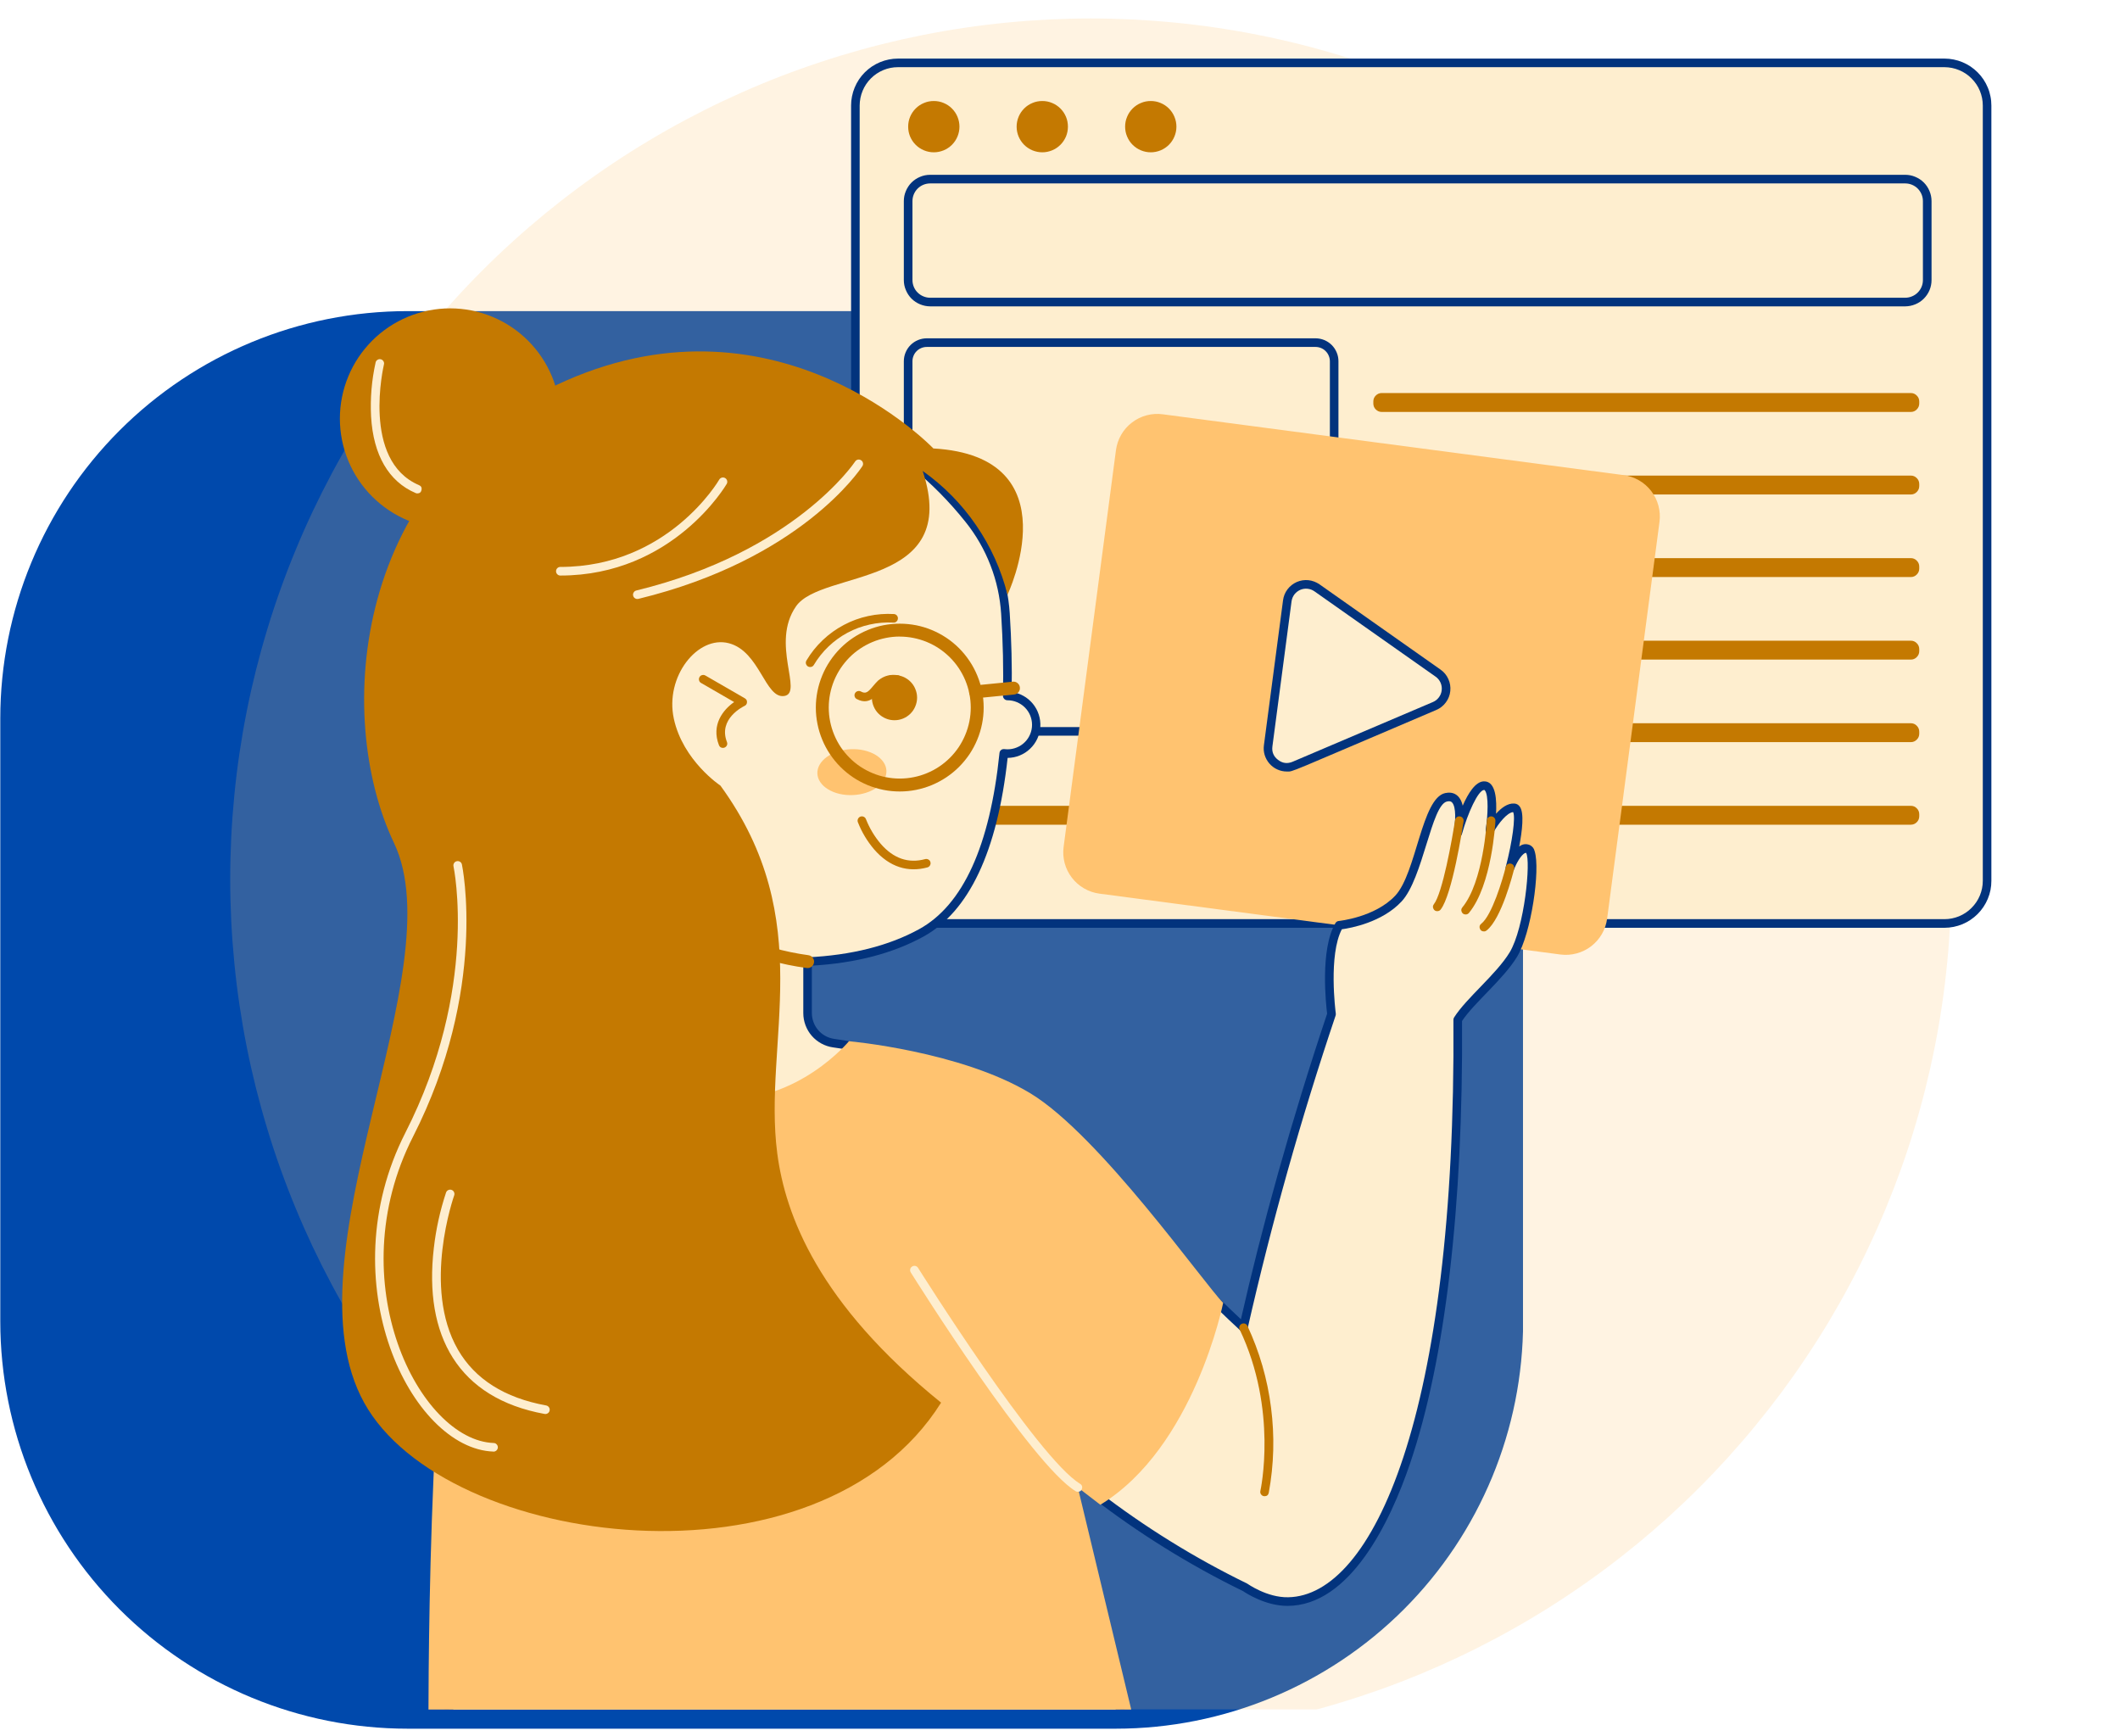
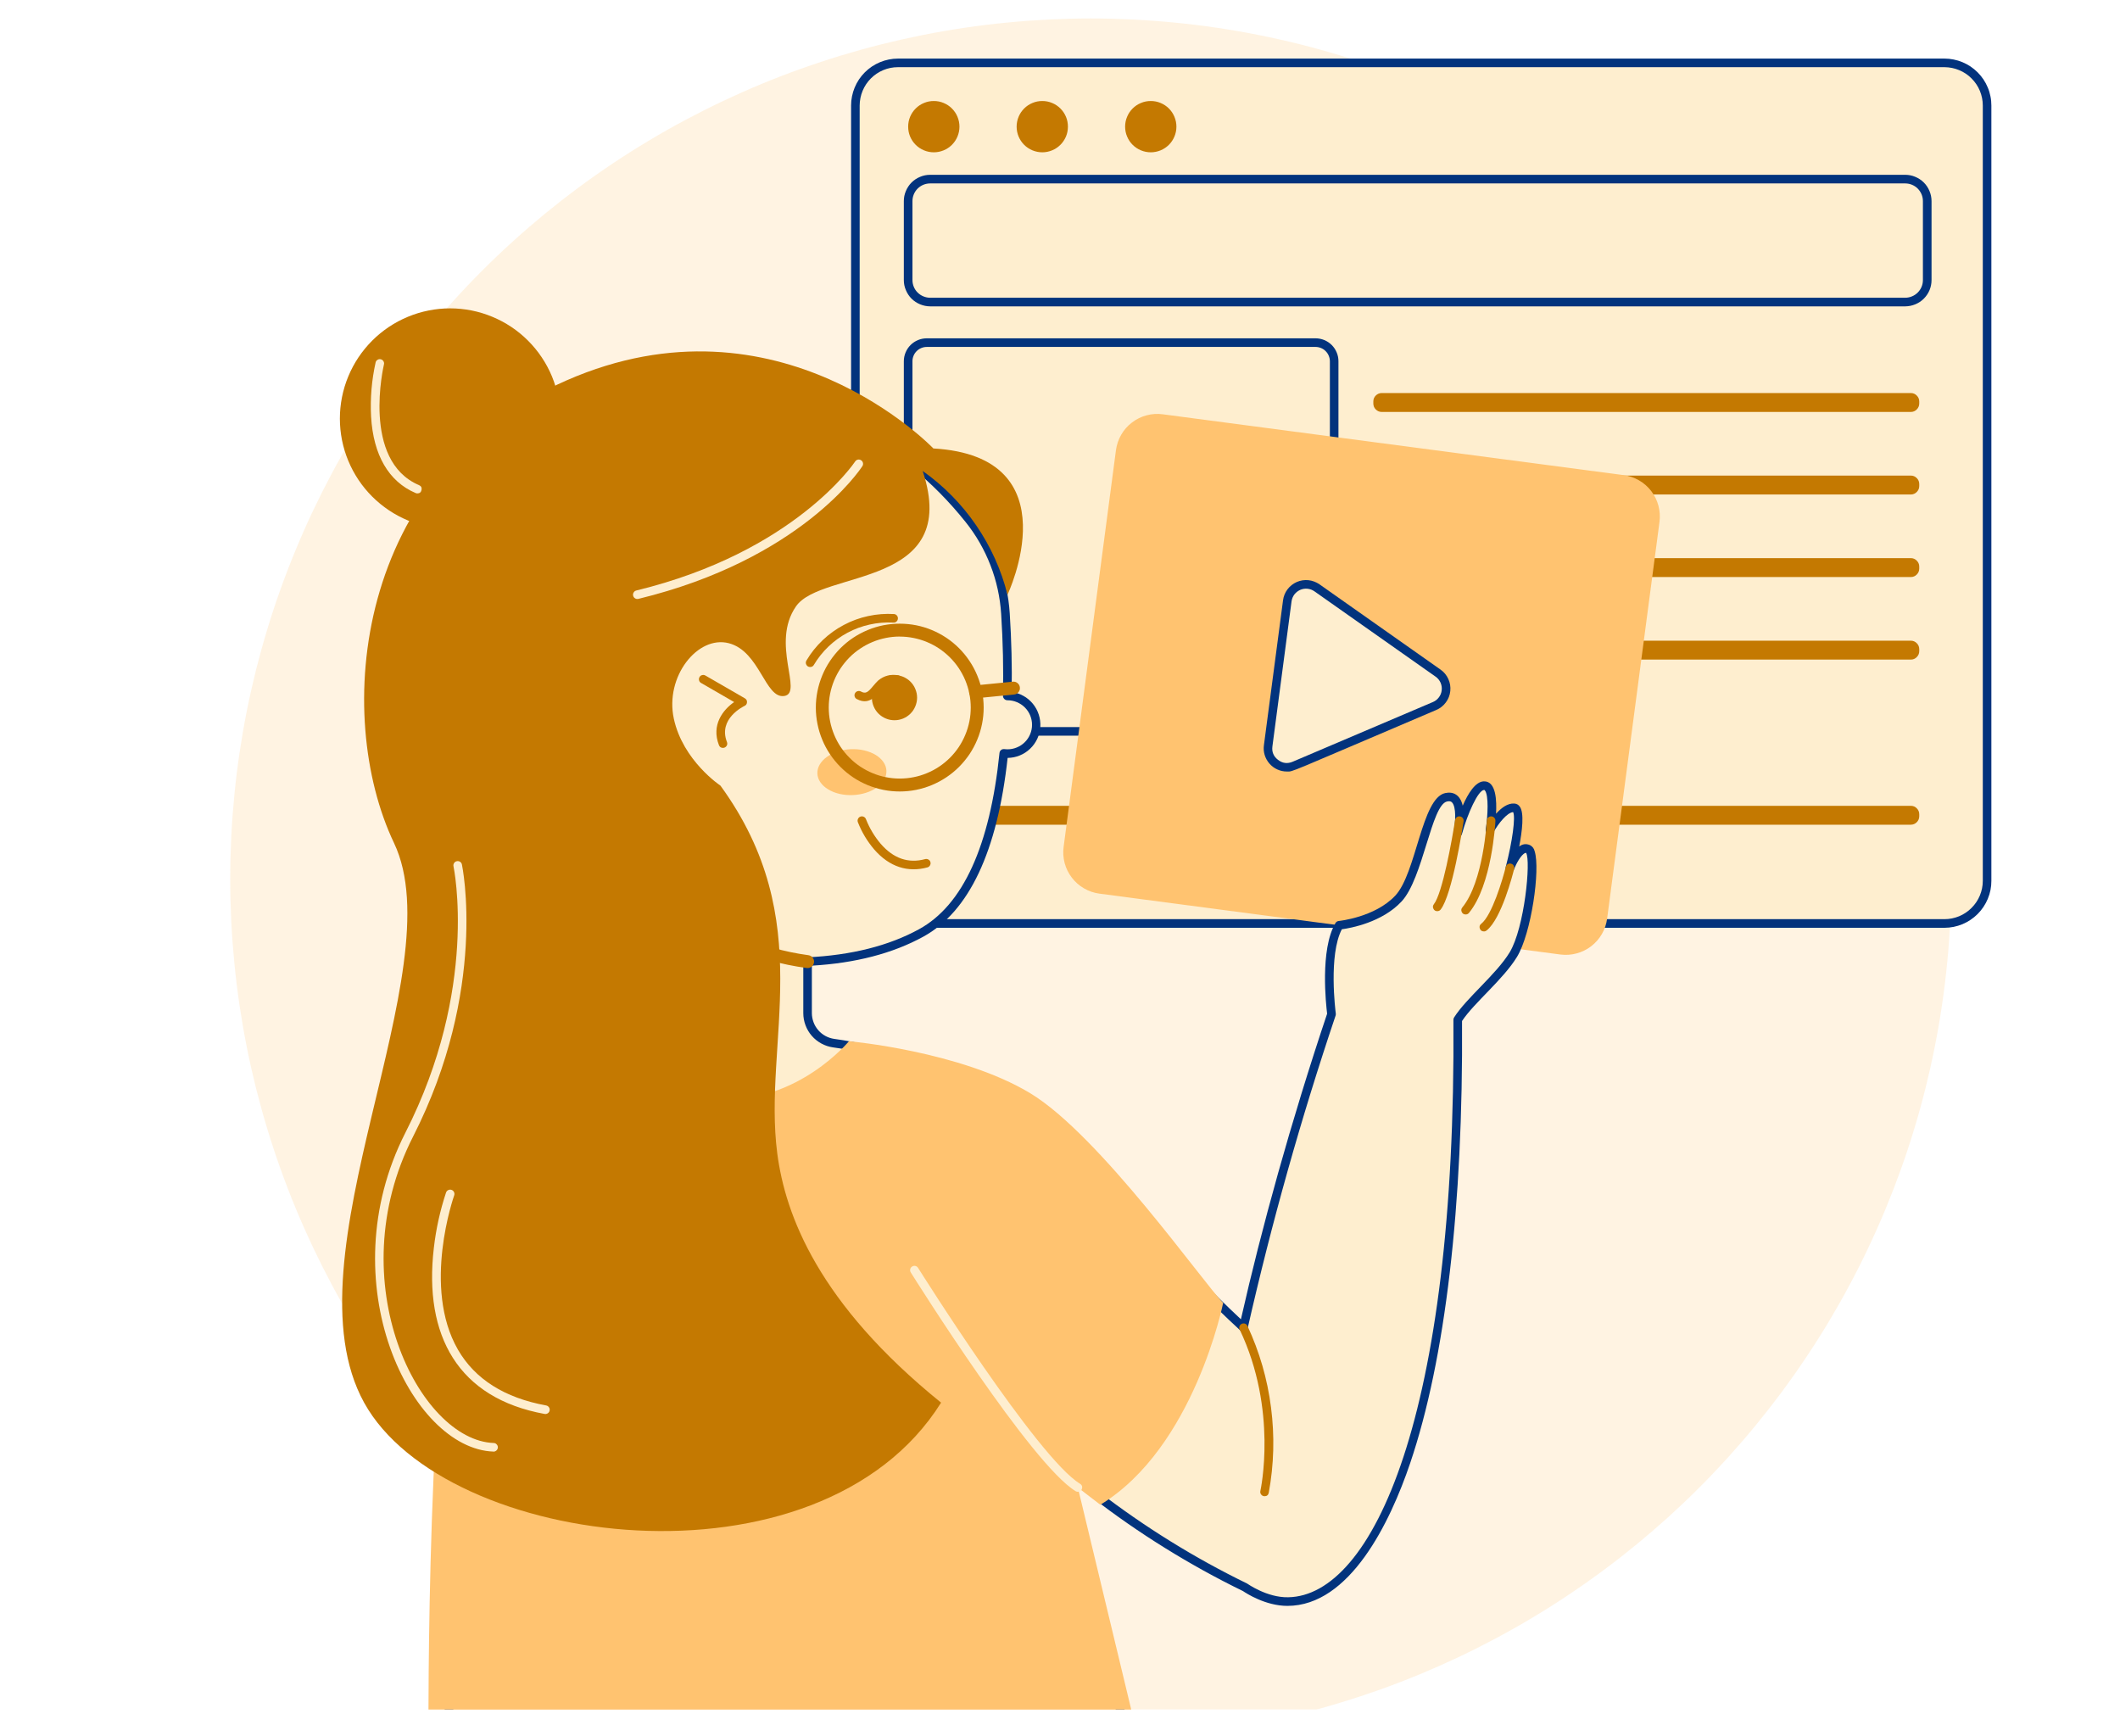
<svg xmlns="http://www.w3.org/2000/svg" width="265" zoomAndPan="magnify" viewBox="0 0 198.75 162.75" height="217" preserveAspectRatio="xMidYMid meet" version="1.0">
  <defs>
    <filter x="0%" y="0%" width="100%" height="100%" id="617f775cd8">
      <feColorMatrix values="0 0 0 0 1 0 0 0 0 1 0 0 0 0 1 0 0 0 1 0" color-interpolation-filters="sRGB" />
    </filter>
    <clipPath id="5cc935ebdb">
-       <path d="M 0.027 29.164 L 143 29.164 L 143 162.051 L 0.027 162.051 Z M 0.027 29.164 " clip-rule="nonzero" />
-     </clipPath>
+       </clipPath>
    <clipPath id="ae562f3dd9">
      <path d="M 38.219 29.164 L 104.602 29.164 C 114.73 29.164 124.445 33.188 131.609 40.348 C 138.77 47.512 142.793 57.223 142.793 67.355 L 142.793 123.859 C 142.793 133.988 138.77 143.703 131.609 150.867 C 124.445 158.027 114.73 162.051 104.602 162.051 L 38.219 162.051 C 28.09 162.051 18.375 158.027 11.215 150.867 C 4.051 143.703 0.027 133.988 0.027 123.859 L 0.027 67.355 C 0.027 57.223 4.051 47.512 11.215 40.348 C 18.375 33.188 28.09 29.164 38.219 29.164 Z M 38.219 29.164 " clip-rule="nonzero" />
    </clipPath>
    <clipPath id="8f22e8ec4e">
      <path d="M 15.965 0 L 197.934 0 L 197.934 160.254 L 15.965 160.254 Z M 15.965 0 " clip-rule="nonzero" />
    </clipPath>
    <mask id="55dc65299b">
      <g filter="url(#617f775cd8)">
        <rect x="-19.875" width="238.5" fill="#000000" y="-16.275" height="195.3" fill-opacity="0.2" />
      </g>
    </mask>
    <clipPath id="f0c710ec10">
      <path d="M 6 1 L 168 1 L 168 160.254 L 6 160.254 Z M 6 1 " clip-rule="nonzero" />
    </clipPath>
    <clipPath id="98c143590d">
      <rect x="0" width="183" y="0" height="161" />
    </clipPath>
    <clipPath id="f40b12770d">
      <path d="M 41 37 L 106 37 L 106 160.254 L 41 160.254 Z M 41 37 " clip-rule="nonzero" />
    </clipPath>
    <clipPath id="a01136feb3">
      <path d="M 40 97 L 115 97 L 115 160.254 L 40 160.254 Z M 40 97 " clip-rule="nonzero" />
    </clipPath>
  </defs>
  <g clip-path="url(#5cc935ebdb)">
    <g clip-path="url(#ae562f3dd9)">
      <path fill="#0049ac" d="M 0.027 29.164 L 142.781 29.164 L 142.781 162.051 L 0.027 162.051 Z M 0.027 29.164 " fill-opacity="1" fill-rule="nonzero" />
    </g>
  </g>
  <g clip-path="url(#8f22e8ec4e)">
    <g mask="url(#55dc65299b)">
      <g transform="matrix(1, 0, 0, 1, 15, 0)">
        <g clip-path="url(#98c143590d)">
          <g clip-path="url(#f0c710ec10)">
            <path fill="#ffc370" d="M 144.305 25.359 C 145.238 26.293 146.148 27.25 147.035 28.23 C 147.922 29.207 148.785 30.207 149.621 31.227 C 150.457 32.246 151.27 33.289 152.059 34.348 C 152.844 35.41 153.605 36.488 154.336 37.586 C 155.07 38.684 155.777 39.801 156.457 40.93 C 157.133 42.062 157.785 43.211 158.406 44.375 C 159.031 45.543 159.625 46.719 160.188 47.914 C 160.754 49.105 161.285 50.312 161.793 51.535 C 162.297 52.754 162.773 53.984 163.219 55.227 C 163.664 56.473 164.078 57.723 164.461 58.988 C 164.844 60.25 165.195 61.523 165.516 62.805 C 165.836 64.086 166.125 65.371 166.383 66.668 C 166.641 67.961 166.867 69.262 167.059 70.57 C 167.254 71.875 167.414 73.184 167.543 74.5 C 167.676 75.812 167.77 77.129 167.836 78.449 C 167.902 79.766 167.934 81.086 167.934 82.406 C 167.934 83.727 167.902 85.047 167.836 86.363 C 167.77 87.684 167.676 89 167.543 90.312 C 167.414 91.629 167.254 92.938 167.059 94.242 C 166.867 95.551 166.641 96.852 166.383 98.145 C 166.125 99.441 165.836 100.727 165.516 102.008 C 165.195 103.289 164.844 104.562 164.461 105.824 C 164.078 107.09 163.664 108.344 163.219 109.586 C 162.773 110.828 162.297 112.059 161.793 113.281 C 161.289 114.5 160.754 115.707 160.188 116.898 C 159.625 118.094 159.031 119.273 158.406 120.438 C 157.785 121.602 157.133 122.75 156.457 123.883 C 155.777 125.016 155.07 126.129 154.336 127.227 C 153.605 128.324 152.844 129.402 152.059 130.465 C 151.27 131.523 150.457 132.566 149.621 133.586 C 148.785 134.605 147.922 135.605 147.035 136.586 C 146.148 137.562 145.238 138.52 144.305 139.453 C 143.371 140.387 142.414 141.297 141.438 142.184 C 140.457 143.07 139.457 143.93 138.438 144.77 C 137.418 145.605 136.379 146.418 135.316 147.203 C 134.258 147.992 133.176 148.75 132.078 149.484 C 130.98 150.219 129.867 150.926 128.734 151.602 C 127.602 152.281 126.453 152.934 125.289 153.555 C 124.125 154.176 122.945 154.77 121.75 155.336 C 120.559 155.898 119.352 156.434 118.133 156.941 C 116.91 157.445 115.68 157.922 114.438 158.367 C 113.195 158.809 111.941 159.223 110.676 159.605 C 109.414 159.992 108.141 160.344 106.859 160.664 C 105.582 160.984 104.293 161.273 102.996 161.531 C 101.703 161.789 100.402 162.016 99.098 162.207 C 97.789 162.402 96.48 162.562 95.168 162.691 C 93.852 162.82 92.535 162.918 91.219 162.984 C 89.898 163.047 88.578 163.082 87.258 163.082 C 85.938 163.082 84.617 163.047 83.301 162.984 C 81.98 162.918 80.664 162.82 79.352 162.691 C 78.039 162.562 76.727 162.402 75.422 162.207 C 74.113 162.016 72.816 161.789 71.52 161.531 C 70.227 161.273 68.938 160.984 67.656 160.664 C 66.375 160.344 65.102 159.992 63.84 159.605 C 62.578 159.223 61.324 158.809 60.082 158.367 C 58.836 157.922 57.605 157.445 56.387 156.941 C 55.164 156.434 53.961 155.898 52.766 155.336 C 51.57 154.77 50.395 154.176 49.23 153.555 C 48.062 152.934 46.914 152.281 45.785 151.602 C 44.652 150.926 43.535 150.219 42.438 149.484 C 41.34 148.75 40.262 147.992 39.199 147.203 C 38.141 146.418 37.102 145.605 36.078 144.77 C 35.059 143.93 34.059 143.07 33.082 142.184 C 32.102 141.297 31.148 140.387 30.215 139.453 C 29.281 138.52 28.371 137.562 27.484 136.586 C 26.598 135.605 25.734 134.605 24.895 133.586 C 24.059 132.566 23.246 131.523 22.461 130.465 C 21.672 129.402 20.914 128.324 20.18 127.227 C 19.445 126.129 18.742 125.016 18.062 123.883 C 17.383 122.75 16.73 121.602 16.109 120.438 C 15.488 119.273 14.895 118.094 14.328 116.898 C 13.766 115.707 13.23 114.5 12.727 113.281 C 12.219 112.059 11.746 110.828 11.301 109.586 C 10.855 108.344 10.441 107.09 10.059 105.824 C 9.676 104.562 9.324 103.289 9 102.008 C 8.68 100.727 8.391 99.441 8.133 98.145 C 7.875 96.852 7.652 95.551 7.457 94.242 C 7.262 92.938 7.102 91.629 6.973 90.312 C 6.844 89 6.746 87.684 6.68 86.363 C 6.617 85.047 6.582 83.727 6.582 82.406 C 6.582 81.086 6.617 79.766 6.68 78.449 C 6.746 77.129 6.844 75.812 6.973 74.5 C 7.102 73.184 7.262 71.875 7.457 70.57 C 7.652 69.262 7.875 67.961 8.133 66.668 C 8.391 65.371 8.68 64.086 9 62.805 C 9.324 61.523 9.676 60.25 10.059 58.988 C 10.441 57.723 10.855 56.473 11.301 55.227 C 11.746 53.984 12.219 52.754 12.727 51.535 C 13.23 50.312 13.766 49.105 14.328 47.914 C 14.895 46.719 15.488 45.543 16.109 44.375 C 16.73 43.211 17.383 42.062 18.062 40.93 C 18.742 39.801 19.445 38.684 20.18 37.586 C 20.914 36.488 21.672 35.41 22.461 34.348 C 23.246 33.289 24.059 32.246 24.895 31.227 C 25.734 30.207 26.598 29.207 27.484 28.23 C 28.371 27.25 29.281 26.293 30.215 25.359 C 31.148 24.426 32.102 23.516 33.082 22.629 C 34.059 21.742 35.059 20.883 36.078 20.043 C 37.102 19.207 38.141 18.395 39.199 17.609 C 40.262 16.82 41.34 16.062 42.438 15.328 C 43.535 14.594 44.652 13.887 45.785 13.211 C 46.914 12.531 48.062 11.879 49.23 11.258 C 50.395 10.637 51.57 10.043 52.766 9.477 C 53.961 8.914 55.164 8.379 56.387 7.871 C 57.605 7.367 58.836 6.891 60.082 6.449 C 61.324 6.004 62.578 5.59 63.84 5.207 C 65.102 4.824 66.375 4.469 67.656 4.148 C 68.938 3.828 70.227 3.539 71.52 3.281 C 72.816 3.023 74.113 2.797 75.422 2.605 C 76.727 2.41 78.039 2.25 79.352 2.121 C 80.664 1.992 81.98 1.895 83.301 1.828 C 84.617 1.766 85.938 1.73 87.258 1.73 C 88.578 1.73 89.898 1.766 91.219 1.828 C 92.535 1.895 93.852 1.992 95.168 2.121 C 96.48 2.25 97.789 2.41 99.098 2.605 C 100.402 2.797 101.703 3.023 102.996 3.281 C 104.293 3.539 105.582 3.828 106.859 4.148 C 108.141 4.469 109.414 4.824 110.676 5.207 C 111.941 5.59 113.195 6.004 114.438 6.449 C 115.68 6.891 116.91 7.367 118.133 7.871 C 119.352 8.379 120.559 8.914 121.75 9.477 C 122.945 10.043 124.125 10.637 125.289 11.258 C 126.453 11.879 127.602 12.531 128.734 13.211 C 129.867 13.887 130.98 14.594 132.078 15.328 C 133.176 16.062 134.258 16.82 135.316 17.609 C 136.379 18.395 137.418 19.207 138.438 20.043 C 139.457 20.883 140.457 21.742 141.438 22.629 C 142.414 23.516 143.371 24.426 144.305 25.359 Z M 144.305 25.359 " fill-opacity="1" fill-rule="nonzero" />
          </g>
        </g>
      </g>
    </g>
  </g>
  <path fill="#feeecf" d="M 84.184 5.895 L 182.297 5.895 C 182.559 5.895 182.816 5.918 183.074 5.973 C 183.332 6.023 183.582 6.098 183.824 6.199 C 184.066 6.297 184.297 6.422 184.516 6.566 C 184.734 6.715 184.934 6.879 185.121 7.062 C 185.305 7.25 185.473 7.449 185.617 7.668 C 185.762 7.887 185.887 8.117 185.984 8.359 C 186.086 8.602 186.164 8.852 186.215 9.109 C 186.266 9.367 186.289 9.625 186.289 9.887 L 186.289 82.574 C 186.289 82.836 186.266 83.098 186.215 83.352 C 186.164 83.609 186.086 83.859 185.984 84.102 C 185.887 84.344 185.762 84.574 185.617 84.793 C 185.473 85.012 185.305 85.211 185.121 85.398 C 184.934 85.582 184.734 85.75 184.516 85.895 C 184.297 86.039 184.066 86.164 183.824 86.266 C 183.582 86.363 183.332 86.441 183.074 86.492 C 182.816 86.543 182.559 86.566 182.297 86.566 L 84.184 86.566 C 83.922 86.566 83.664 86.543 83.406 86.492 C 83.148 86.441 82.898 86.363 82.656 86.266 C 82.414 86.164 82.184 86.039 81.965 85.895 C 81.75 85.75 81.547 85.582 81.359 85.398 C 81.176 85.211 81.012 85.012 80.863 84.793 C 80.719 84.574 80.594 84.344 80.496 84.102 C 80.395 83.859 80.32 83.609 80.27 83.352 C 80.215 83.098 80.191 82.836 80.191 82.574 L 80.191 9.887 C 80.191 9.625 80.215 9.367 80.27 9.109 C 80.32 8.852 80.395 8.602 80.496 8.359 C 80.594 8.117 80.719 7.887 80.863 7.668 C 81.012 7.449 81.176 7.25 81.359 7.062 C 81.547 6.879 81.75 6.715 81.965 6.566 C 82.184 6.422 82.414 6.297 82.656 6.199 C 82.898 6.098 83.148 6.023 83.406 5.973 C 83.664 5.918 83.922 5.895 84.184 5.895 Z M 84.184 5.895 " fill-opacity="1" fill-rule="nonzero" />
  <path fill="#02337d" d="M 182.297 86.973 L 84.184 86.973 C 83.898 86.973 83.609 86.941 83.328 86.887 C 83.047 86.828 82.77 86.746 82.504 86.637 C 82.238 86.523 81.984 86.391 81.742 86.23 C 81.504 86.066 81.281 85.887 81.078 85.684 C 80.875 85.477 80.691 85.254 80.531 85.016 C 80.371 84.777 80.234 84.523 80.125 84.258 C 80.016 83.988 79.93 83.715 79.875 83.434 C 79.816 83.148 79.789 82.863 79.789 82.574 L 79.789 9.887 C 79.789 9.602 79.816 9.312 79.875 9.031 C 79.93 8.75 80.016 8.473 80.125 8.207 C 80.234 7.941 80.371 7.688 80.531 7.445 C 80.691 7.207 80.875 6.984 81.078 6.781 C 81.281 6.578 81.504 6.395 81.742 6.234 C 81.984 6.074 82.238 5.938 82.504 5.828 C 82.77 5.719 83.047 5.633 83.328 5.578 C 83.609 5.52 83.898 5.492 84.184 5.492 L 182.297 5.492 C 182.586 5.492 182.871 5.52 183.152 5.578 C 183.438 5.633 183.711 5.719 183.977 5.828 C 184.246 5.938 184.496 6.074 184.738 6.234 C 184.977 6.395 185.199 6.578 185.402 6.781 C 185.605 6.984 185.789 7.207 185.949 7.445 C 186.109 7.688 186.246 7.941 186.355 8.207 C 186.469 8.473 186.551 8.75 186.605 9.031 C 186.664 9.312 186.691 9.602 186.691 9.887 L 186.691 82.574 C 186.691 82.863 186.664 83.148 186.609 83.43 C 186.551 83.715 186.469 83.988 186.355 84.258 C 186.246 84.523 186.109 84.777 185.949 85.016 C 185.789 85.254 185.609 85.477 185.402 85.684 C 185.199 85.887 184.977 86.066 184.738 86.227 C 184.496 86.391 184.246 86.523 183.977 86.637 C 183.711 86.746 183.438 86.828 183.152 86.887 C 182.871 86.941 182.586 86.973 182.297 86.973 Z M 84.184 6.297 C 83.711 6.297 83.25 6.387 82.812 6.57 C 82.371 6.754 81.984 7.012 81.648 7.348 C 81.312 7.688 81.051 8.074 80.871 8.512 C 80.688 8.953 80.598 9.41 80.594 9.887 L 80.594 82.574 C 80.598 83.051 80.688 83.508 80.871 83.945 C 81.051 84.387 81.312 84.773 81.648 85.109 C 81.984 85.449 82.371 85.707 82.812 85.891 C 83.25 86.07 83.711 86.164 84.184 86.164 L 182.297 86.164 C 182.773 86.164 183.23 86.07 183.668 85.891 C 184.109 85.707 184.496 85.449 184.832 85.109 C 185.168 84.773 185.43 84.387 185.613 83.945 C 185.793 83.508 185.887 83.051 185.887 82.574 L 185.887 9.887 C 185.887 9.414 185.793 8.953 185.613 8.516 C 185.43 8.074 185.168 7.688 184.832 7.352 C 184.496 7.016 184.109 6.754 183.668 6.574 C 183.23 6.391 182.773 6.301 182.297 6.297 Z M 84.184 6.297 " fill-opacity="1" fill-rule="nonzero" />
  <path fill="#c47901" d="M 89.949 11.871 C 89.949 12.191 89.887 12.5 89.766 12.793 C 89.645 13.086 89.469 13.348 89.246 13.574 C 89.02 13.797 88.758 13.973 88.465 14.094 C 88.168 14.215 87.863 14.277 87.543 14.277 C 87.227 14.277 86.918 14.215 86.625 14.094 C 86.328 13.973 86.07 13.797 85.844 13.574 C 85.617 13.348 85.445 13.086 85.32 12.793 C 85.199 12.5 85.141 12.191 85.141 11.871 C 85.141 11.555 85.199 11.246 85.32 10.953 C 85.445 10.656 85.617 10.398 85.844 10.172 C 86.07 9.945 86.328 9.773 86.625 9.652 C 86.918 9.527 87.227 9.469 87.543 9.469 C 87.863 9.469 88.168 9.527 88.465 9.652 C 88.758 9.773 89.02 9.945 89.246 10.172 C 89.469 10.398 89.645 10.656 89.766 10.953 C 89.887 11.246 89.949 11.555 89.949 11.871 Z M 89.949 11.871 " fill-opacity="1" fill-rule="nonzero" />
  <path fill="#c47901" d="M 100.117 11.871 C 100.117 12.191 100.059 12.5 99.938 12.793 C 99.812 13.086 99.641 13.348 99.414 13.574 C 99.188 13.797 98.93 13.973 98.633 14.094 C 98.34 14.215 98.031 14.277 97.715 14.277 C 97.395 14.277 97.09 14.215 96.793 14.094 C 96.5 13.973 96.238 13.797 96.012 13.574 C 95.789 13.348 95.613 13.086 95.492 12.793 C 95.371 12.5 95.309 12.191 95.309 11.871 C 95.309 11.555 95.371 11.246 95.492 10.953 C 95.613 10.656 95.789 10.398 96.012 10.172 C 96.238 9.945 96.5 9.773 96.793 9.652 C 97.09 9.527 97.395 9.469 97.715 9.469 C 98.031 9.469 98.34 9.527 98.633 9.652 C 98.93 9.773 99.188 9.945 99.414 10.172 C 99.641 10.398 99.812 10.656 99.938 10.953 C 100.059 11.246 100.117 11.555 100.117 11.871 Z M 100.117 11.871 " fill-opacity="1" fill-rule="nonzero" />
  <path fill="#c47901" d="M 110.289 11.871 C 110.289 12.191 110.227 12.5 110.105 12.793 C 109.984 13.086 109.809 13.348 109.586 13.574 C 109.359 13.797 109.098 13.973 108.805 14.094 C 108.508 14.215 108.203 14.277 107.883 14.277 C 107.566 14.277 107.258 14.215 106.965 14.094 C 106.668 13.973 106.41 13.797 106.184 13.574 C 105.957 13.348 105.785 13.086 105.664 12.793 C 105.539 12.5 105.48 12.191 105.48 11.871 C 105.48 11.555 105.539 11.246 105.664 10.953 C 105.785 10.656 105.957 10.398 106.184 10.172 C 106.41 9.945 106.668 9.773 106.965 9.652 C 107.258 9.527 107.566 9.469 107.883 9.469 C 108.203 9.469 108.508 9.527 108.805 9.652 C 109.098 9.773 109.359 9.945 109.586 10.172 C 109.809 10.398 109.984 10.656 110.105 10.953 C 110.227 11.246 110.289 11.555 110.289 11.871 Z M 110.289 11.871 " fill-opacity="1" fill-rule="nonzero" />
  <path fill="#feeecf" d="M 87.199 16.793 L 178.617 16.793 C 178.891 16.793 179.152 16.844 179.406 16.949 C 179.66 17.055 179.883 17.203 180.074 17.395 C 180.266 17.59 180.418 17.812 180.52 18.062 C 180.625 18.316 180.676 18.578 180.676 18.852 L 180.676 26.254 C 180.676 26.527 180.625 26.789 180.52 27.043 C 180.418 27.293 180.266 27.516 180.074 27.711 C 179.883 27.902 179.66 28.051 179.406 28.156 C 179.152 28.262 178.891 28.312 178.617 28.312 L 87.199 28.312 C 86.926 28.312 86.664 28.262 86.41 28.156 C 86.16 28.051 85.934 27.902 85.742 27.711 C 85.551 27.516 85.398 27.293 85.297 27.043 C 85.191 26.789 85.141 26.527 85.141 26.254 L 85.141 18.852 C 85.141 18.578 85.191 18.316 85.297 18.062 C 85.398 17.812 85.551 17.59 85.742 17.395 C 85.934 17.203 86.16 17.055 86.41 16.949 C 86.664 16.844 86.926 16.793 87.199 16.793 Z M 87.199 16.793 " fill-opacity="1" fill-rule="nonzero" />
  <path fill="#02337d" d="M 178.617 28.719 L 87.199 28.719 C 86.871 28.715 86.559 28.652 86.258 28.527 C 85.957 28.402 85.688 28.227 85.457 27.996 C 85.227 27.766 85.051 27.496 84.926 27.195 C 84.797 26.895 84.734 26.582 84.734 26.254 L 84.734 18.852 C 84.734 18.523 84.797 18.211 84.926 17.91 C 85.051 17.609 85.227 17.34 85.457 17.109 C 85.688 16.879 85.957 16.703 86.258 16.578 C 86.559 16.449 86.871 16.387 87.199 16.387 L 178.617 16.387 C 178.945 16.387 179.258 16.449 179.559 16.578 C 179.859 16.703 180.129 16.879 180.359 17.109 C 180.59 17.34 180.766 17.609 180.891 17.91 C 181.016 18.211 181.082 18.523 181.082 18.852 L 181.082 26.254 C 181.082 26.578 181.02 26.895 180.895 27.195 C 180.77 27.496 180.59 27.762 180.359 27.996 C 180.129 28.227 179.863 28.402 179.559 28.527 C 179.258 28.652 178.945 28.715 178.617 28.719 Z M 87.199 17.195 C 86.98 17.195 86.77 17.238 86.566 17.32 C 86.363 17.406 86.184 17.523 86.027 17.68 C 85.871 17.836 85.754 18.016 85.668 18.219 C 85.586 18.422 85.543 18.633 85.543 18.852 L 85.543 26.254 C 85.543 26.473 85.586 26.684 85.668 26.887 C 85.754 27.09 85.871 27.27 86.027 27.422 C 86.184 27.578 86.363 27.699 86.566 27.781 C 86.77 27.867 86.98 27.91 87.199 27.91 L 178.617 27.91 C 178.836 27.91 179.047 27.867 179.25 27.781 C 179.453 27.699 179.633 27.578 179.789 27.422 C 179.941 27.27 180.062 27.09 180.148 26.887 C 180.23 26.684 180.273 26.473 180.273 26.254 L 180.273 18.852 C 180.273 18.633 180.23 18.422 180.148 18.219 C 180.062 18.016 179.941 17.836 179.789 17.68 C 179.633 17.523 179.453 17.406 179.25 17.32 C 179.047 17.238 178.836 17.195 178.617 17.195 Z M 87.199 17.195 " fill-opacity="1" fill-rule="nonzero" />
  <path fill="#feeecf" d="M 86.883 32.121 L 123.336 32.121 C 123.566 32.121 123.789 32.164 124 32.254 C 124.215 32.34 124.402 32.469 124.566 32.629 C 124.73 32.793 124.855 32.984 124.945 33.195 C 125.031 33.41 125.078 33.633 125.078 33.863 L 125.078 66.816 C 125.078 67.051 125.031 67.273 124.945 67.484 C 124.855 67.699 124.73 67.887 124.566 68.051 C 124.402 68.215 124.215 68.34 124 68.43 C 123.789 68.516 123.566 68.562 123.336 68.562 L 86.883 68.562 C 86.652 68.562 86.43 68.516 86.215 68.43 C 86 68.34 85.812 68.215 85.648 68.051 C 85.484 67.887 85.359 67.699 85.273 67.484 C 85.184 67.273 85.141 67.051 85.141 66.816 L 85.141 33.863 C 85.141 33.633 85.184 33.41 85.273 33.195 C 85.359 32.984 85.484 32.793 85.648 32.629 C 85.812 32.469 86 32.34 86.215 32.254 C 86.43 32.164 86.652 32.121 86.883 32.121 Z M 86.883 32.121 " fill-opacity="1" fill-rule="nonzero" />
  <path fill="#02337d" d="M 123.336 68.965 L 86.883 68.965 C 86.598 68.965 86.324 68.91 86.062 68.801 C 85.797 68.691 85.566 68.535 85.363 68.336 C 85.164 68.133 85.008 67.902 84.898 67.641 C 84.789 67.375 84.734 67.102 84.734 66.816 L 84.734 33.863 C 84.734 33.578 84.789 33.305 84.898 33.043 C 85.008 32.777 85.164 32.547 85.363 32.344 C 85.566 32.145 85.797 31.988 86.062 31.879 C 86.324 31.77 86.598 31.715 86.883 31.715 L 123.336 31.715 C 123.617 31.715 123.891 31.77 124.156 31.879 C 124.418 31.988 124.648 32.145 124.852 32.344 C 125.051 32.547 125.207 32.777 125.316 33.043 C 125.426 33.305 125.48 33.578 125.48 33.863 L 125.48 66.816 C 125.48 67.102 125.426 67.375 125.316 67.641 C 125.207 67.902 125.051 68.133 124.852 68.336 C 124.648 68.535 124.418 68.691 124.156 68.801 C 123.895 68.91 123.617 68.965 123.336 68.965 Z M 86.883 32.523 C 86.703 32.523 86.535 32.559 86.371 32.625 C 86.207 32.695 86.059 32.789 85.934 32.918 C 85.809 33.043 85.711 33.188 85.645 33.352 C 85.578 33.516 85.543 33.684 85.543 33.863 L 85.543 66.82 C 85.543 66.996 85.578 67.168 85.645 67.332 C 85.711 67.496 85.809 67.641 85.934 67.766 C 86.059 67.891 86.207 67.988 86.371 68.055 C 86.535 68.125 86.703 68.156 86.883 68.16 L 123.336 68.16 C 123.512 68.156 123.684 68.125 123.848 68.055 C 124.012 67.988 124.156 67.891 124.281 67.766 C 124.406 67.641 124.504 67.496 124.57 67.332 C 124.641 67.168 124.676 66.996 124.676 66.82 L 124.676 33.863 C 124.672 33.684 124.641 33.516 124.57 33.352 C 124.504 33.188 124.406 33.043 124.281 32.918 C 124.156 32.789 124.012 32.695 123.848 32.625 C 123.684 32.559 123.512 32.523 123.336 32.523 Z M 86.883 32.523 " fill-opacity="1" fill-rule="nonzero" />
  <path fill="#c47901" d="M 129.543 36.844 L 179.133 36.844 C 179.355 36.844 179.543 36.922 179.695 37.078 C 179.852 37.23 179.93 37.418 179.93 37.641 L 179.93 37.82 C 179.93 38.039 179.852 38.227 179.695 38.383 C 179.543 38.539 179.355 38.617 179.133 38.617 L 129.543 38.617 C 129.324 38.617 129.137 38.539 128.98 38.383 C 128.824 38.227 128.75 38.039 128.75 37.82 L 128.75 37.641 C 128.75 37.418 128.824 37.23 128.98 37.078 C 129.137 36.922 129.324 36.844 129.543 36.844 Z M 129.543 36.844 " fill-opacity="1" fill-rule="nonzero" />
  <path fill="#c47901" d="M 129.543 44.582 L 179.133 44.582 C 179.355 44.582 179.543 44.66 179.695 44.816 C 179.852 44.969 179.93 45.156 179.93 45.379 L 179.93 45.559 C 179.93 45.777 179.852 45.965 179.695 46.121 C 179.543 46.277 179.355 46.355 179.133 46.355 L 129.543 46.355 C 129.324 46.355 129.137 46.277 128.98 46.121 C 128.824 45.965 128.75 45.777 128.75 45.559 L 128.75 45.379 C 128.75 45.156 128.824 44.969 128.98 44.816 C 129.137 44.66 129.324 44.582 129.543 44.582 Z M 129.543 44.582 " fill-opacity="1" fill-rule="nonzero" />
  <path fill="#c47901" d="M 129.543 52.32 L 179.133 52.32 C 179.355 52.32 179.543 52.398 179.695 52.555 C 179.852 52.711 179.93 52.898 179.93 53.117 L 179.93 53.297 C 179.93 53.516 179.852 53.703 179.695 53.859 C 179.543 54.016 179.355 54.094 179.133 54.094 L 129.543 54.094 C 129.324 54.094 129.137 54.016 128.98 53.859 C 128.824 53.703 128.75 53.516 128.75 53.297 L 128.75 53.117 C 128.75 52.898 128.824 52.711 128.98 52.555 C 129.137 52.398 129.324 52.32 129.543 52.32 Z M 129.543 52.32 " fill-opacity="1" fill-rule="nonzero" />
  <path fill="#c47901" d="M 129.543 60.059 L 179.133 60.059 C 179.355 60.059 179.543 60.137 179.695 60.293 C 179.852 60.449 179.93 60.637 179.93 60.855 L 179.93 61.035 C 179.93 61.254 179.852 61.441 179.695 61.598 C 179.543 61.754 179.355 61.832 179.133 61.832 L 129.543 61.832 C 129.324 61.832 129.137 61.754 128.98 61.598 C 128.824 61.441 128.75 61.254 128.75 61.035 L 128.75 60.855 C 128.75 60.637 128.824 60.449 128.98 60.293 C 129.137 60.137 129.324 60.059 129.543 60.059 Z M 129.543 60.059 " fill-opacity="1" fill-rule="nonzero" />
-   <path fill="#c47901" d="M 129.543 67.797 L 179.133 67.797 C 179.355 67.797 179.543 67.875 179.695 68.031 C 179.852 68.188 179.93 68.375 179.93 68.594 L 179.93 68.773 C 179.93 68.996 179.852 69.184 179.695 69.336 C 179.543 69.492 179.355 69.57 179.133 69.57 L 129.543 69.57 C 129.324 69.57 129.137 69.492 128.98 69.336 C 128.824 69.184 128.75 68.996 128.75 68.773 L 128.75 68.594 C 128.75 68.375 128.824 68.188 128.98 68.031 C 129.137 67.875 129.324 67.797 129.543 67.797 Z M 129.543 67.797 " fill-opacity="1" fill-rule="nonzero" />
  <path fill="#c47901" d="M 90.746 75.539 L 179.133 75.539 C 179.355 75.539 179.543 75.613 179.695 75.77 C 179.852 75.926 179.93 76.113 179.93 76.332 L 179.93 76.512 C 179.93 76.734 179.852 76.922 179.695 77.078 C 179.543 77.23 179.355 77.309 179.133 77.309 L 90.746 77.309 C 90.527 77.309 90.336 77.23 90.184 77.078 C 90.027 76.922 89.949 76.734 89.949 76.512 L 89.949 76.332 C 89.949 76.113 90.027 75.926 90.184 75.77 C 90.336 75.613 90.527 75.539 90.746 75.539 Z M 90.746 75.539 " fill-opacity="1" fill-rule="nonzero" />
  <path fill="#ffc370" d="M 109.008 38.836 L 152.215 44.539 C 152.727 44.605 153.207 44.77 153.656 45.027 C 154.105 45.289 154.488 45.621 154.805 46.035 C 155.117 46.445 155.344 46.902 155.477 47.402 C 155.609 47.902 155.645 48.41 155.578 48.922 L 150.668 86.113 C 150.598 86.625 150.438 87.109 150.176 87.559 C 149.918 88.004 149.582 88.387 149.172 88.703 C 148.758 89.02 148.305 89.242 147.805 89.375 C 147.301 89.512 146.797 89.543 146.281 89.477 L 103.078 83.773 C 102.562 83.703 102.082 83.543 101.633 83.281 C 101.184 83.023 100.801 82.688 100.488 82.277 C 100.172 81.863 99.945 81.41 99.812 80.91 C 99.68 80.406 99.645 79.898 99.715 79.387 L 104.621 42.199 C 104.691 41.684 104.855 41.203 105.113 40.754 C 105.371 40.305 105.707 39.922 106.121 39.609 C 106.531 39.293 106.988 39.066 107.488 38.934 C 107.988 38.801 108.496 38.766 109.008 38.836 Z M 109.008 38.836 " fill-opacity="1" fill-rule="nonzero" />
-   <path fill="#feeecf" d="M 120.684 56.324 L 118.891 69.91 C 118.848 70.227 118.887 70.531 119.012 70.828 C 119.133 71.121 119.32 71.363 119.574 71.559 C 119.828 71.75 120.113 71.867 120.43 71.906 C 120.746 71.945 121.051 71.902 121.344 71.777 L 134.492 66.184 C 134.789 66.059 135.031 65.867 135.227 65.605 C 135.418 65.348 135.531 65.059 135.562 64.738 C 135.598 64.418 135.547 64.109 135.414 63.816 C 135.281 63.523 135.082 63.285 134.82 63.098 L 123.465 55.105 C 123.34 55.016 123.207 54.945 123.062 54.891 C 122.922 54.84 122.773 54.805 122.621 54.789 C 122.469 54.773 122.316 54.777 122.168 54.801 C 122.016 54.824 121.871 54.867 121.73 54.93 C 121.59 54.992 121.461 55.07 121.34 55.164 C 121.223 55.258 121.117 55.367 121.023 55.488 C 120.934 55.609 120.859 55.742 120.801 55.883 C 120.742 56.027 120.703 56.172 120.684 56.324 Z M 120.684 56.324 " fill-opacity="1" fill-rule="nonzero" />
+   <path fill="#feeecf" d="M 120.684 56.324 L 118.891 69.91 C 118.848 70.227 118.887 70.531 119.012 70.828 C 119.133 71.121 119.32 71.363 119.574 71.559 C 119.828 71.75 120.113 71.867 120.43 71.906 C 120.746 71.945 121.051 71.902 121.344 71.777 L 134.492 66.184 C 134.789 66.059 135.031 65.867 135.227 65.605 C 135.418 65.348 135.531 65.059 135.562 64.738 C 135.598 64.418 135.547 64.109 135.414 63.816 C 135.281 63.523 135.082 63.285 134.82 63.098 L 123.465 55.105 C 123.34 55.016 123.207 54.945 123.062 54.891 C 122.922 54.84 122.773 54.805 122.621 54.789 C 122.469 54.773 122.316 54.777 122.168 54.801 C 122.016 54.824 121.871 54.867 121.73 54.93 C 121.59 54.992 121.461 55.07 121.34 55.164 C 121.223 55.258 121.117 55.367 121.023 55.488 C 120.934 55.609 120.859 55.742 120.801 55.883 C 120.742 56.027 120.703 56.172 120.684 56.324 M 120.684 56.324 " fill-opacity="1" fill-rule="nonzero" />
  <path fill="#02337d" d="M 120.645 72.324 C 120.332 72.324 120.031 72.258 119.746 72.129 C 119.461 72 119.215 71.816 119.008 71.578 C 118.805 71.344 118.656 71.074 118.562 70.773 C 118.473 70.477 118.449 70.168 118.492 69.859 L 120.285 56.27 C 120.309 56.086 120.355 55.906 120.426 55.73 C 120.496 55.559 120.59 55.395 120.703 55.246 C 120.812 55.098 120.945 54.965 121.09 54.848 C 121.238 54.73 121.398 54.637 121.57 54.559 C 121.742 54.484 121.918 54.434 122.105 54.402 C 122.289 54.375 122.477 54.367 122.66 54.387 C 122.848 54.406 123.027 54.449 123.203 54.516 C 123.379 54.578 123.543 54.668 123.699 54.773 L 135.051 62.77 C 135.375 62.996 135.617 63.289 135.781 63.652 C 135.945 64.012 136.004 64.387 135.965 64.781 C 135.922 65.176 135.785 65.531 135.547 65.848 C 135.312 66.164 135.012 66.402 134.648 66.555 C 120.359 72.637 121.277 72.324 120.645 72.324 Z M 121.082 56.375 L 119.289 69.965 C 119.219 70.492 119.398 70.914 119.82 71.234 C 120.242 71.559 120.695 71.613 121.188 71.406 L 134.332 65.812 C 134.562 65.715 134.75 65.566 134.898 65.367 C 135.047 65.168 135.137 64.941 135.16 64.695 C 135.188 64.449 135.148 64.211 135.047 63.984 C 134.941 63.758 134.789 63.57 134.586 63.43 L 123.23 55.434 C 123.137 55.367 123.031 55.312 122.922 55.27 C 122.812 55.23 122.695 55.203 122.578 55.191 C 122.461 55.18 122.344 55.18 122.23 55.199 C 122.113 55.219 122 55.25 121.891 55.297 C 121.785 55.348 121.684 55.406 121.59 55.48 C 121.5 55.555 121.418 55.637 121.344 55.73 C 121.273 55.824 121.219 55.926 121.172 56.035 C 121.129 56.145 121.098 56.258 121.082 56.375 Z M 121.082 56.375 " fill-opacity="1" fill-rule="nonzero" />
  <path fill="#feeecf" d="M 143.266 79.594 C 142.379 79.211 141.555 81.367 141.555 81.367 C 141.555 81.367 143.012 75.789 141.934 75.727 C 140.859 75.664 139.688 77.785 139.688 77.785 C 139.688 77.785 140.352 73.602 139.117 73.648 C 137.879 73.695 136.668 78.07 136.668 78.07 C 136.668 78.07 137.438 74.332 135.574 74.734 C 133.707 75.141 133.129 82.062 131.098 84.23 C 129.07 86.402 125.543 86.738 125.543 86.738 C 124.039 89.258 124.828 95.062 124.828 95.062 C 121.586 104.719 118.832 114.512 116.574 124.441 C 104.445 113.277 103.152 107.035 95.68 102.715 C 91.766 100.453 85.246 98.145 74.629 99.727 C 75.449 102.375 76.406 104.977 77.492 107.527 C 78.578 110.078 79.793 112.566 81.137 114.992 C 82.477 117.422 83.938 119.773 85.52 122.051 C 87.102 124.328 88.797 126.52 90.602 128.625 C 92.406 130.727 94.316 132.734 96.324 134.645 C 98.336 136.555 100.438 138.355 102.633 140.051 C 104.828 141.746 107.105 143.324 109.461 144.785 C 111.816 146.25 114.238 147.586 116.734 148.801 C 116.879 148.914 118.754 150.168 120.773 150.137 C 128.773 150 136.93 133.535 136.66 95.594 C 137.773 93.832 140.598 91.582 141.871 89.488 C 143.328 87.098 144.152 79.973 143.266 79.594 Z M 143.266 79.594 " fill-opacity="1" fill-rule="nonzero" />
  <path fill="#02337d" d="M 120.691 150.539 C 118.656 150.539 116.832 149.359 116.531 149.152 C 114.027 147.934 111.594 146.586 109.227 145.117 C 106.859 143.648 104.574 142.062 102.371 140.359 C 100.164 138.656 98.055 136.848 96.035 134.93 C 94.016 133.008 92.098 130.992 90.285 128.879 C 88.473 126.766 86.77 124.562 85.184 122.273 C 83.594 119.988 82.125 117.625 80.777 115.188 C 79.43 112.746 78.211 110.246 77.121 107.684 C 76.027 105.121 75.07 102.512 74.246 99.852 C 74.207 99.73 74.223 99.621 74.289 99.516 C 74.355 99.41 74.449 99.348 74.57 99.332 C 83.043 98.066 90.211 99.09 95.883 102.367 C 103.316 106.664 104.691 112.797 116.336 123.672 C 118.25 115.203 121.031 105.125 124.418 95.027 C 124.32 94.238 123.73 88.996 125.199 86.531 C 125.27 86.414 125.371 86.352 125.504 86.336 C 125.539 86.332 128.91 85.988 130.809 83.957 C 132.793 81.832 133.27 74.824 135.488 74.344 C 136.262 74.176 136.902 74.527 137.129 75.527 C 137.637 74.367 138.32 73.273 139.102 73.246 C 140.285 73.203 140.32 75.102 140.254 76.281 C 140.727 75.754 141.332 75.281 141.961 75.324 C 142.184 75.336 142.359 75.438 142.484 75.621 C 142.906 76.199 142.707 77.891 142.426 79.355 C 142.734 79.117 143.066 79.07 143.426 79.219 C 143.668 79.344 143.816 79.535 143.875 79.801 C 144.422 81.504 143.555 87.508 142.219 89.699 C 140.922 91.824 138.203 93.992 137.066 95.711 C 137.18 113.098 135.5 127.434 132.199 137.172 C 130.316 142.738 126.539 150.539 120.691 150.539 Z M 75.156 100.062 C 75.984 102.672 76.941 105.234 78.027 107.75 C 79.113 110.266 80.324 112.719 81.66 115.109 C 82.996 117.504 84.449 119.82 86.02 122.066 C 87.59 124.309 89.27 126.469 91.062 128.543 C 92.852 130.617 94.742 132.594 96.73 134.477 C 98.723 136.359 100.805 138.137 102.973 139.809 C 105.145 141.477 107.395 143.035 109.723 144.477 C 112.051 145.922 114.449 147.242 116.91 148.441 C 116.957 148.465 118.773 149.77 120.766 149.73 C 128.668 149.602 136.523 132.809 136.258 95.598 C 136.258 95.516 136.277 95.445 136.32 95.379 C 137.469 93.559 140.277 91.336 141.527 89.281 C 142.922 86.988 143.535 80.688 143.074 79.953 C 143.039 79.945 143.004 79.953 142.973 79.969 C 142.602 80.125 142.141 80.965 141.934 81.508 C 141.895 81.609 141.824 81.68 141.73 81.727 C 141.633 81.77 141.535 81.777 141.434 81.746 C 141.332 81.711 141.258 81.648 141.203 81.559 C 141.152 81.465 141.141 81.367 141.164 81.262 C 141.789 78.883 142.094 76.582 141.855 76.129 C 141.289 76.168 140.461 77.219 140.039 77.98 C 139.93 78.176 139.77 78.238 139.555 78.164 C 139.344 78.094 139.254 77.945 139.289 77.723 C 139.48 76.512 139.586 74.523 139.199 74.086 C 139.168 74.051 139.152 74.051 139.133 74.051 C 138.578 74.074 137.594 76.242 137.059 78.18 C 137.027 78.281 136.969 78.363 136.875 78.418 C 136.781 78.473 136.68 78.488 136.574 78.461 C 136.469 78.438 136.387 78.379 136.328 78.285 C 136.273 78.195 136.254 78.094 136.273 77.988 C 136.461 77.082 136.535 75.625 136.121 75.215 C 136.051 75.145 135.934 75.07 135.66 75.133 C 134.188 75.449 133.418 82.348 131.395 84.508 C 129.559 86.477 126.617 87 125.797 87.113 C 124.535 89.527 125.199 94.762 125.23 95.004 C 125.238 95.066 125.234 95.133 125.215 95.195 C 121.969 104.832 119.219 114.613 116.965 124.531 C 116.934 124.684 116.84 124.781 116.691 124.828 C 116.543 124.875 116.414 124.844 116.297 124.738 C 104.262 113.66 102.824 107.312 95.48 103.066 C 90.074 99.941 83.238 98.93 75.156 100.062 Z M 143.109 79.965 Z M 143.055 79.93 Z M 143.055 79.93 " fill-opacity="1" fill-rule="nonzero" />
  <g clip-path="url(#f40b12770d)">
    <path fill="#feeecf" d="M 88.898 101.836 C 85.578 99.316 81.895 98.301 78.152 97.789 C 77.812 97.738 77.492 97.637 77.191 97.473 C 76.891 97.309 76.629 97.098 76.406 96.84 C 76.18 96.582 76.008 96.293 75.891 95.973 C 75.77 95.652 75.711 95.32 75.711 94.977 L 75.711 90.145 C 79.406 89.969 83.145 89.223 86.363 87.457 C 91.348 84.723 93.379 77.641 94.105 70.621 C 94.48 70.676 94.848 70.648 95.211 70.547 C 95.574 70.445 95.902 70.277 96.191 70.039 C 96.484 69.801 96.715 69.512 96.887 69.176 C 97.059 68.84 97.156 68.484 97.18 68.109 C 97.203 67.734 97.148 67.367 97.02 67.016 C 96.891 66.66 96.695 66.348 96.434 66.074 C 96.172 65.805 95.867 65.594 95.52 65.449 C 95.172 65.305 94.809 65.238 94.434 65.242 C 94.5 62.324 94.398 59.629 94.262 57.531 C 94.156 55.918 93.812 54.355 93.23 52.844 C 92.645 51.332 91.848 49.945 90.836 48.68 C 84.566 40.824 75.652 36.234 65.836 38.059 C 64.355 38.188 62.895 38.438 61.457 38.816 C 60.02 39.191 58.625 39.691 57.273 40.309 C 55.922 40.926 54.637 41.656 53.41 42.496 C 52.184 43.34 51.039 44.277 49.977 45.316 C 48.914 46.355 47.945 47.477 47.074 48.684 C 46.207 49.887 45.445 51.156 44.797 52.496 C 44.145 53.832 43.613 55.215 43.203 56.641 C 42.793 58.07 42.504 59.523 42.344 61 C 42.184 62.477 42.152 63.957 42.246 65.441 C 42.34 66.926 42.562 68.387 42.91 69.832 C 43.258 71.277 43.727 72.684 44.316 74.047 C 44.906 75.41 45.609 76.715 46.422 77.957 C 47.238 79.199 48.152 80.363 49.168 81.449 C 50.184 82.535 51.285 83.523 52.473 84.418 C 53.66 85.312 54.914 86.102 56.238 86.777 C 57.559 87.457 58.93 88.016 60.352 88.457 L 60.352 95.719 C 60.352 95.988 60.309 96.25 60.223 96.504 C 60.133 96.758 60.008 96.992 59.844 97.203 C 59.68 97.418 59.484 97.598 59.262 97.746 C 59.039 97.895 58.797 98.004 58.535 98.074 C 55.492 98.82 52.77 100.199 50.371 102.215 C 47.766 104.469 44.703 108.465 42.766 126.801 C 41.547 138.457 41.359 150.129 42.199 161.82 L 105.371 161.777 C 95.52 120.508 98.098 108.809 88.898 101.836 Z M 88.898 101.836 " fill-opacity="1" fill-rule="nonzero" />
    <path fill="#02337d" d="M 42.199 162.223 C 42.09 162.223 42 162.188 41.922 162.113 C 41.844 162.043 41.801 161.953 41.793 161.848 C 40.957 150.133 41.148 138.438 42.363 126.758 C 44.312 108.32 47.383 104.266 50.105 101.91 C 52.555 99.855 55.328 98.445 58.434 97.684 C 58.879 97.566 59.242 97.324 59.523 96.961 C 59.805 96.594 59.945 96.18 59.945 95.719 L 59.945 88.75 C 59.102 88.477 58.293 88.172 57.539 87.844 C 57.5 87.832 57.469 87.82 57.438 87.797 C 56.113 87.215 54.848 86.523 53.637 85.73 C 52.43 84.938 51.293 84.051 50.23 83.07 C 49.168 82.086 48.191 81.023 47.305 79.883 C 46.418 78.738 45.629 77.531 44.941 76.258 C 44.258 74.984 43.68 73.664 43.211 72.297 C 42.742 70.926 42.387 69.527 42.148 68.102 C 41.914 66.676 41.793 65.238 41.793 63.793 C 41.793 62.344 41.914 60.906 42.152 59.48 C 42.391 58.055 42.742 56.656 43.215 55.289 C 43.684 53.918 44.262 52.598 44.949 51.324 C 45.637 50.051 46.426 48.844 47.312 47.703 C 48.199 46.559 49.176 45.5 50.238 44.516 C 51.301 43.535 52.438 42.648 53.648 41.855 C 54.859 41.062 56.125 40.375 57.449 39.793 C 58.773 39.207 60.137 38.738 61.539 38.379 C 62.938 38.02 64.359 37.781 65.801 37.66 C 65.938 37.629 66.195 37.582 66.344 37.562 C 78.918 35.727 87.285 43.582 91.152 48.43 C 92.188 49.727 93.008 51.148 93.605 52.695 C 94.207 54.246 94.559 55.848 94.664 57.504 C 94.824 60.004 94.887 62.48 94.844 64.863 C 95.23 64.918 95.598 65.039 95.941 65.23 C 96.285 65.418 96.578 65.668 96.828 65.969 C 97.078 66.273 97.262 66.609 97.383 66.984 C 97.504 67.359 97.555 67.738 97.531 68.133 C 97.504 68.523 97.41 68.898 97.246 69.254 C 97.078 69.609 96.855 69.922 96.57 70.191 C 96.285 70.465 95.961 70.672 95.598 70.82 C 95.234 70.969 94.859 71.043 94.465 71.047 C 93.504 79.82 90.844 85.457 86.555 87.809 C 83.699 89.375 80.191 90.289 76.113 90.523 L 76.113 94.977 C 76.113 95.27 76.168 95.551 76.27 95.828 C 76.371 96.102 76.52 96.348 76.711 96.57 C 76.902 96.793 77.125 96.973 77.383 97.113 C 77.641 97.254 77.914 97.344 78.203 97.387 C 82.844 98.023 86.219 99.293 89.141 101.512 C 98.488 108.598 95.945 120.547 105.766 161.684 C 105.797 161.809 105.77 161.926 105.688 162.027 C 105.527 162.234 110.023 162.223 42.199 162.223 Z M 60.469 88.07 C 60.66 88.129 60.754 88.258 60.754 88.453 L 60.754 95.715 C 60.754 96.027 60.703 96.336 60.602 96.633 C 60.5 96.926 60.355 97.199 60.164 97.449 C 59.973 97.695 59.746 97.906 59.484 98.082 C 59.223 98.254 58.941 98.383 58.637 98.461 C 55.656 99.191 52.988 100.543 50.633 102.52 C 48.027 104.773 45.082 108.695 43.168 126.84 C 41.969 138.348 41.77 149.871 42.574 161.414 L 104.863 161.371 C 95.125 120.379 97.664 108.988 88.652 102.152 C 85.848 100.023 82.59 98.801 78.094 98.184 C 77.707 98.129 77.344 98.008 77 97.82 C 76.66 97.633 76.359 97.395 76.102 97.098 C 75.848 96.805 75.652 96.473 75.516 96.109 C 75.379 95.742 75.309 95.363 75.309 94.973 L 75.309 90.145 C 75.309 90.035 75.344 89.945 75.418 89.867 C 75.492 89.789 75.586 89.746 75.691 89.742 C 79.809 89.547 83.332 88.66 86.168 87.102 C 90.273 84.852 92.809 79.293 93.703 70.582 C 93.715 70.469 93.766 70.375 93.855 70.305 C 94.035 70.164 94.168 70.242 94.453 70.242 C 94.758 70.242 95.051 70.184 95.332 70.066 C 95.613 69.953 95.863 69.785 96.078 69.57 C 96.297 69.355 96.461 69.105 96.578 68.824 C 96.695 68.543 96.754 68.25 96.754 67.945 C 96.754 67.641 96.695 67.348 96.578 67.062 C 96.461 66.781 96.297 66.535 96.078 66.316 C 95.863 66.102 95.613 65.938 95.332 65.82 C 95.051 65.703 94.758 65.645 94.453 65.645 C 94.34 65.645 94.238 65.605 94.156 65.527 C 94.074 65.445 94.031 65.348 94.027 65.234 C 94.086 62.754 94.027 60.172 93.859 57.559 C 93.758 55.984 93.426 54.457 92.855 52.988 C 92.285 51.516 91.508 50.164 90.52 48.93 C 84.414 41.281 75.539 36.656 65.91 38.457 C 64.34 38.586 62.793 38.863 61.273 39.281 C 59.754 39.699 58.285 40.254 56.867 40.945 C 55.453 41.637 54.113 42.453 52.848 43.395 C 51.582 44.336 50.418 45.387 49.348 46.547 C 37.535 59.328 41.801 80.039 57.809 87.078 C 58.68 87.461 59.566 87.789 60.469 88.07 Z M 60.469 88.07 " fill-opacity="1" fill-rule="nonzero" />
  </g>
  <g clip-path="url(#a01136feb3)">
    <path fill="#ffc370" d="M 56.566 98.316 C 56.566 98.316 60.223 102.785 67.543 103.07 C 74.863 103.355 79.59 97.605 79.59 97.605 C 79.59 97.605 90.039 98.539 96.566 102.469 C 103.094 106.398 112.852 120.324 114.672 122.129 C 114.672 122.129 111.965 135.703 103.156 141.059 L 101.047 139.438 L 106.609 162.57 L 40.168 162.57 C 40.168 162.57 39.977 125.281 43.273 114.379 C 46.57 103.48 51.352 99.555 56.566 98.316 Z M 56.566 98.316 " fill-opacity="1" fill-rule="nonzero" />
  </g>
  <path fill="#c47901" d="M 67.543 73.648 C 67.543 73.648 64.027 71.32 63.172 67.375 C 62.316 63.434 65.402 59.535 68.328 60.297 C 71.25 61.059 71.727 65.531 73.531 65.242 C 75.336 64.953 72.211 60.312 74.629 56.836 C 77.047 53.359 90.156 55.18 86.5 44.148 C 88.473 45.547 90.145 47.242 91.512 49.238 C 92.879 51.23 93.859 53.402 94.453 55.746 C 94.453 55.746 100.621 42.793 87.504 42.039 C 87.504 42.039 73.055 26.914 53.094 35.668 C 33.133 44.426 31.234 67.047 36.938 79.023 C 42.641 90.996 26.586 117.801 34.137 131.488 C 41.688 145.176 76.781 149.738 88.227 131.488 C 76.738 122.203 73.621 113.91 72.867 108.109 C 71.508 97.68 76.754 86.312 67.543 73.648 Z M 67.543 73.648 " fill-opacity="1" fill-rule="nonzero" />
  <path fill="#c47901" d="M 52.531 39.242 C 52.531 39.918 52.465 40.59 52.332 41.258 C 52.199 41.922 52.004 42.566 51.746 43.195 C 51.484 43.82 51.168 44.418 50.789 44.98 C 50.414 45.547 49.984 46.066 49.504 46.547 C 49.023 47.027 48.504 47.457 47.938 47.832 C 47.375 48.211 46.777 48.527 46.152 48.789 C 45.523 49.047 44.879 49.242 44.215 49.375 C 43.547 49.508 42.875 49.574 42.199 49.574 C 41.52 49.574 40.848 49.508 40.184 49.375 C 39.516 49.242 38.871 49.047 38.242 48.789 C 37.617 48.527 37.02 48.211 36.457 47.832 C 35.895 47.457 35.371 47.027 34.891 46.547 C 34.41 46.066 33.984 45.547 33.605 44.98 C 33.23 44.418 32.91 43.82 32.652 43.195 C 32.391 42.566 32.195 41.922 32.062 41.258 C 31.93 40.59 31.863 39.918 31.863 39.242 C 31.863 38.562 31.93 37.891 32.062 37.227 C 32.195 36.559 32.391 35.914 32.652 35.285 C 32.91 34.66 33.23 34.062 33.605 33.5 C 33.984 32.938 34.41 32.414 34.891 31.934 C 35.371 31.453 35.895 31.027 36.457 30.648 C 37.02 30.273 37.617 29.953 38.242 29.695 C 38.871 29.434 39.516 29.238 40.184 29.105 C 40.848 28.973 41.52 28.906 42.199 28.906 C 42.875 28.906 43.547 28.973 44.215 29.105 C 44.879 29.238 45.523 29.434 46.152 29.695 C 46.777 29.953 47.375 30.273 47.938 30.648 C 48.504 31.027 49.023 31.453 49.504 31.934 C 49.984 32.414 50.414 32.938 50.789 33.5 C 51.168 34.062 51.484 34.66 51.746 35.285 C 52.004 35.914 52.199 36.559 52.332 37.227 C 52.465 37.891 52.531 38.562 52.531 39.242 Z M 52.531 39.242 " fill-opacity="1" fill-rule="nonzero" />
  <path fill="#c47901" d="M 75.953 62.527 C 75.793 62.527 75.676 62.457 75.598 62.32 C 75.523 62.18 75.527 62.043 75.609 61.91 C 76.027 61.207 76.535 60.57 77.129 60.008 C 77.723 59.441 78.383 58.969 79.105 58.586 C 79.832 58.199 80.594 57.922 81.395 57.75 C 82.195 57.574 83.004 57.516 83.824 57.562 C 83.934 57.574 84.023 57.625 84.094 57.711 C 84.16 57.801 84.191 57.898 84.176 58.008 C 84.164 58.117 84.117 58.207 84.031 58.277 C 83.941 58.348 83.844 58.379 83.734 58.363 C 82.992 58.324 82.258 58.383 81.531 58.547 C 80.805 58.707 80.113 58.961 79.457 59.312 C 78.801 59.664 78.207 60.094 77.668 60.609 C 77.133 61.121 76.672 61.699 76.293 62.34 C 76.215 62.465 76.102 62.527 75.953 62.527 Z M 75.953 62.527 " fill-opacity="1" fill-rule="nonzero" />
  <path fill="#c47901" d="M 80.324 65.531 C 80.223 65.48 80.16 65.402 80.125 65.293 C 80.094 65.188 80.105 65.086 80.156 64.988 C 80.211 64.891 80.289 64.824 80.395 64.793 C 80.504 64.758 80.605 64.77 80.703 64.82 C 81.168 65.07 81.367 64.898 81.867 64.297 C 82.012 64.121 82.164 63.953 82.328 63.793 C 82.883 63.336 83.516 63.176 84.223 63.309 C 84.328 63.336 84.414 63.391 84.473 63.484 C 84.535 63.578 84.551 63.68 84.531 63.785 C 84.508 63.895 84.449 63.98 84.359 64.039 C 84.266 64.102 84.168 64.121 84.059 64.102 C 83.621 64.02 83.227 64.117 82.875 64.387 C 82.32 64.898 81.668 66.25 80.324 65.531 Z M 80.324 65.531 " fill-opacity="1" fill-rule="nonzero" />
  <path fill="#c47901" d="M 85.977 65.398 C 85.977 65.68 85.922 65.949 85.812 66.211 C 85.707 66.469 85.555 66.699 85.355 66.898 C 85.156 67.094 84.926 67.25 84.668 67.355 C 84.406 67.465 84.137 67.516 83.855 67.516 C 83.578 67.516 83.305 67.465 83.047 67.355 C 82.789 67.25 82.559 67.094 82.359 66.898 C 82.16 66.699 82.008 66.469 81.902 66.211 C 81.793 65.949 81.738 65.68 81.738 65.398 C 81.738 65.117 81.793 64.848 81.902 64.59 C 82.008 64.328 82.16 64.102 82.359 63.902 C 82.559 63.703 82.789 63.551 83.047 63.441 C 83.305 63.336 83.578 63.281 83.855 63.281 C 84.137 63.281 84.406 63.336 84.668 63.441 C 84.926 63.551 85.156 63.703 85.355 63.902 C 85.555 64.102 85.707 64.328 85.812 64.59 C 85.922 64.848 85.977 65.117 85.977 65.398 Z M 85.977 65.398 " fill-opacity="1" fill-rule="nonzero" />
  <path fill="#ffc370" d="M 83.102 72.246 C 83.113 72.531 83.043 72.812 82.891 73.082 C 82.734 73.352 82.512 73.594 82.215 73.809 C 81.922 74.023 81.578 74.191 81.188 74.316 C 80.793 74.441 80.383 74.516 79.953 74.531 C 79.523 74.551 79.109 74.512 78.711 74.422 C 78.309 74.328 77.953 74.188 77.641 73.996 C 77.328 73.809 77.086 73.586 76.91 73.328 C 76.734 73.074 76.641 72.801 76.629 72.516 C 76.617 72.23 76.688 71.953 76.84 71.684 C 76.996 71.414 77.219 71.172 77.516 70.957 C 77.809 70.742 78.152 70.574 78.543 70.449 C 78.938 70.32 79.348 70.25 79.777 70.23 C 80.203 70.215 80.621 70.25 81.02 70.344 C 81.422 70.438 81.777 70.578 82.09 70.766 C 82.402 70.957 82.645 71.18 82.82 71.434 C 82.996 71.691 83.09 71.961 83.102 72.246 Z M 83.102 72.246 " fill-opacity="1" fill-rule="nonzero" />
  <path fill="#c47901" d="M 84.352 74.195 C 83.836 74.195 83.324 74.145 82.816 74.043 C 82.312 73.941 81.82 73.793 81.344 73.598 C 80.863 73.398 80.41 73.156 79.98 72.871 C 79.551 72.582 79.156 72.258 78.789 71.891 C 78.426 71.527 78.098 71.129 77.812 70.699 C 77.523 70.27 77.281 69.816 77.086 69.34 C 76.887 68.863 76.738 68.371 76.637 67.863 C 76.535 67.355 76.484 66.848 76.484 66.328 C 76.484 65.812 76.535 65.301 76.637 64.793 C 76.738 64.289 76.887 63.797 77.086 63.32 C 77.281 62.844 77.523 62.391 77.812 61.961 C 78.098 61.531 78.426 61.133 78.789 60.766 C 79.156 60.402 79.551 60.074 79.98 59.789 C 80.41 59.504 80.863 59.262 81.344 59.062 C 81.82 58.863 82.312 58.715 82.816 58.613 C 83.324 58.516 83.836 58.465 84.352 58.465 C 84.867 58.465 85.379 58.516 85.887 58.613 C 86.395 58.715 86.887 58.863 87.363 59.062 C 87.84 59.262 88.293 59.504 88.723 59.789 C 89.152 60.074 89.547 60.402 89.914 60.766 C 90.277 61.133 90.605 61.531 90.891 61.961 C 91.18 62.391 91.422 62.844 91.617 63.32 C 91.816 63.797 91.965 64.289 92.066 64.793 C 92.168 65.301 92.219 65.812 92.219 66.328 C 92.219 66.844 92.168 67.355 92.066 67.863 C 91.965 68.371 91.816 68.859 91.617 69.34 C 91.418 69.816 91.176 70.27 90.891 70.699 C 90.602 71.125 90.277 71.523 89.91 71.891 C 89.547 72.254 89.148 72.578 88.719 72.867 C 88.289 73.152 87.836 73.395 87.359 73.594 C 86.883 73.793 86.391 73.941 85.887 74.043 C 85.379 74.145 84.867 74.195 84.352 74.195 Z M 84.352 59.672 C 83.914 59.672 83.48 59.715 83.055 59.801 C 82.625 59.887 82.207 60.012 81.805 60.18 C 81.402 60.348 81.02 60.551 80.652 60.797 C 80.289 61.039 79.953 61.312 79.645 61.621 C 79.336 61.934 79.062 62.27 78.816 62.633 C 78.574 62.996 78.371 63.379 78.203 63.781 C 78.035 64.188 77.91 64.602 77.824 65.031 C 77.738 65.461 77.695 65.891 77.695 66.328 C 77.695 66.766 77.738 67.199 77.824 67.629 C 77.91 68.055 78.035 68.473 78.203 68.875 C 78.371 69.281 78.574 69.664 78.816 70.027 C 79.062 70.391 79.336 70.727 79.645 71.035 C 79.953 71.344 80.289 71.621 80.652 71.863 C 81.02 72.105 81.402 72.312 81.805 72.477 C 82.207 72.645 82.625 72.773 83.055 72.855 C 83.48 72.941 83.914 72.984 84.352 72.984 C 84.789 72.984 85.223 72.941 85.652 72.855 C 86.078 72.773 86.496 72.645 86.898 72.477 C 87.305 72.312 87.688 72.105 88.051 71.863 C 88.414 71.621 88.75 71.344 89.059 71.035 C 89.367 70.727 89.645 70.391 89.887 70.027 C 90.129 69.664 90.332 69.281 90.5 68.875 C 90.668 68.473 90.793 68.055 90.879 67.629 C 90.965 67.199 91.008 66.766 91.008 66.328 C 91.008 65.891 90.965 65.461 90.879 65.031 C 90.793 64.602 90.668 64.188 90.5 63.785 C 90.332 63.379 90.125 62.996 89.883 62.633 C 89.641 62.27 89.363 61.934 89.055 61.625 C 88.746 61.316 88.41 61.043 88.047 60.797 C 87.684 60.555 87.301 60.352 86.898 60.184 C 86.492 60.016 86.078 59.891 85.648 59.805 C 85.223 59.719 84.789 59.676 84.352 59.676 Z M 84.352 59.672 " fill-opacity="1" fill-rule="nonzero" />
  <path fill="#c47901" d="M 91.461 65.461 C 91.301 65.461 91.164 65.406 91.047 65.293 C 90.93 65.184 90.867 65.047 90.859 64.887 C 90.852 64.727 90.902 64.586 91.004 64.461 C 91.109 64.34 91.242 64.27 91.402 64.254 L 94.953 63.902 C 95.117 63.887 95.266 63.93 95.395 64.035 C 95.523 64.141 95.598 64.277 95.613 64.441 C 95.633 64.609 95.586 64.758 95.48 64.887 C 95.375 65.016 95.238 65.09 95.074 65.105 C 92.527 65.359 91.512 65.461 91.461 65.461 Z M 91.461 65.461 " fill-opacity="1" fill-rule="nonzero" />
  <path fill="#c47901" d="M 75.629 90.742 C 73.227 90.422 70.918 89.766 68.703 88.777 C 68.555 88.703 68.453 88.59 68.398 88.43 C 68.344 88.273 68.352 88.121 68.426 87.969 C 68.5 87.82 68.613 87.715 68.773 87.66 C 68.93 87.605 69.082 87.617 69.234 87.688 C 71.336 88.617 73.523 89.234 75.797 89.543 C 75.965 89.57 76.098 89.648 76.195 89.781 C 76.297 89.914 76.336 90.062 76.312 90.23 C 76.285 90.395 76.207 90.527 76.074 90.629 C 75.941 90.727 75.793 90.766 75.629 90.742 Z M 75.629 90.742 " fill-opacity="1" fill-rule="nonzero" />
  <path fill="#c47901" d="M 81.945 79.617 C 81.297 78.852 80.789 78.004 80.422 77.066 C 80.387 76.965 80.391 76.859 80.438 76.762 C 80.484 76.66 80.562 76.59 80.664 76.551 C 80.77 76.516 80.875 76.52 80.973 76.566 C 81.074 76.613 81.145 76.688 81.184 76.793 C 81.52 77.641 81.98 78.41 82.57 79.105 C 83.766 80.48 85.168 80.961 86.73 80.535 C 86.84 80.504 86.941 80.52 87.039 80.574 C 87.137 80.629 87.199 80.711 87.227 80.816 C 87.258 80.926 87.242 81.027 87.188 81.121 C 87.133 81.219 87.051 81.281 86.945 81.312 C 85.133 81.805 83.391 81.289 81.945 79.617 Z M 81.945 79.617 " fill-opacity="1" fill-rule="nonzero" />
  <path fill="#c47901" d="M 67.777 70.109 C 67.594 70.109 67.469 70.023 67.402 69.855 C 66.66 67.949 67.785 66.539 68.824 65.812 L 65.727 64.023 C 65.629 63.969 65.566 63.887 65.539 63.781 C 65.508 63.672 65.523 63.57 65.578 63.473 C 65.633 63.375 65.715 63.312 65.824 63.285 C 65.93 63.258 66.031 63.27 66.129 63.324 L 69.828 65.461 C 69.969 65.543 70.039 65.664 70.031 65.828 C 70.023 65.992 69.945 66.105 69.797 66.176 C 69.695 66.223 67.301 67.383 68.152 69.559 C 68.176 69.621 68.184 69.688 68.18 69.754 C 68.172 69.82 68.148 69.879 68.109 69.934 C 68.074 69.988 68.023 70.031 67.965 70.062 C 67.906 70.094 67.844 70.109 67.777 70.109 Z M 67.777 70.109 " fill-opacity="1" fill-rule="nonzero" />
  <path fill="#c47901" d="M 118.555 140.258 C 118.426 140.258 118.32 140.207 118.238 140.105 C 118.156 140.004 118.133 139.891 118.16 139.766 C 118.176 139.691 119.824 132.172 116.211 124.617 C 116.168 124.52 116.168 124.418 116.207 124.32 C 116.246 124.219 116.312 124.148 116.41 124.102 C 116.504 124.055 116.605 124.047 116.707 124.078 C 116.809 124.113 116.883 124.176 116.938 124.27 C 118.078 126.715 118.82 129.273 119.16 131.949 C 119.504 134.625 119.434 137.289 118.945 139.945 C 118.898 140.152 118.766 140.258 118.555 140.258 Z M 118.555 140.258 " fill-opacity="1" fill-rule="nonzero" />
  <path fill="#c47901" d="M 139.117 87.312 C 138.926 87.312 138.797 87.223 138.734 87.043 C 138.672 86.863 138.715 86.711 138.867 86.594 C 139.867 85.809 140.863 82.484 141.164 81.27 C 141.188 81.156 141.25 81.07 141.344 81.012 C 141.441 80.953 141.543 80.934 141.656 80.961 C 141.766 80.988 141.852 81.051 141.906 81.148 C 141.965 81.25 141.977 81.352 141.949 81.461 C 141.832 81.938 140.766 86.129 139.367 87.227 C 139.293 87.285 139.211 87.316 139.117 87.312 Z M 139.117 87.312 " fill-opacity="1" fill-rule="nonzero" />
  <path fill="#c47901" d="M 134.742 85.414 C 134.574 85.414 134.453 85.34 134.383 85.188 C 134.309 85.035 134.324 84.895 134.426 84.762 C 135.23 83.738 136.133 78.719 136.414 76.871 C 136.43 76.762 136.484 76.672 136.574 76.605 C 136.664 76.539 136.762 76.516 136.871 76.531 C 136.984 76.551 137.07 76.602 137.137 76.691 C 137.203 76.781 137.227 76.883 137.211 76.992 C 137.105 77.691 136.141 83.887 135.062 85.262 C 134.98 85.363 134.875 85.414 134.742 85.414 Z M 134.742 85.414 " fill-opacity="1" fill-rule="nonzero" />
  <path fill="#c47901" d="M 137.406 85.723 C 137.234 85.723 137.113 85.648 137.039 85.492 C 136.969 85.34 136.984 85.195 137.094 85.062 C 139.074 82.656 139.387 76.969 139.391 76.91 C 139.398 76.801 139.441 76.707 139.523 76.633 C 139.605 76.559 139.703 76.523 139.812 76.527 C 139.926 76.535 140.016 76.578 140.09 76.66 C 140.168 76.742 140.199 76.84 140.195 76.953 C 140.184 77.195 139.867 82.961 137.715 85.578 C 137.637 85.676 137.531 85.723 137.406 85.723 Z M 137.406 85.723 " fill-opacity="1" fill-rule="nonzero" />
  <path fill="#feeecf" d="M 101.047 139.844 C 100.973 139.844 100.902 139.824 100.84 139.785 C 96.695 137.277 85.848 120.02 85.387 119.285 C 85.328 119.191 85.309 119.086 85.332 118.977 C 85.359 118.867 85.418 118.785 85.512 118.727 C 85.609 118.664 85.711 118.648 85.82 118.672 C 85.93 118.699 86.012 118.762 86.07 118.855 C 86.184 119.035 97.273 136.684 101.258 139.094 C 101.434 139.199 101.492 139.352 101.438 139.547 C 101.383 139.746 101.254 139.844 101.047 139.844 Z M 101.047 139.844 " fill-opacity="1" fill-rule="nonzero" />
  <path fill="#feeecf" d="M 59.652 55.355 C 74.508 51.746 80.121 43.336 80.176 43.254 C 80.238 43.164 80.32 43.109 80.43 43.086 C 80.535 43.066 80.637 43.086 80.727 43.145 C 80.82 43.203 80.875 43.285 80.902 43.391 C 80.926 43.5 80.91 43.598 80.852 43.691 C 80.621 44.047 75.035 52.449 59.844 56.141 C 59.734 56.164 59.633 56.148 59.539 56.09 C 59.445 56.031 59.383 55.949 59.359 55.844 C 59.332 55.734 59.348 55.633 59.406 55.539 C 59.465 55.441 59.547 55.383 59.652 55.355 Z M 59.652 55.355 " fill-opacity="1" fill-rule="nonzero" />
-   <path fill="#feeecf" d="M 52.531 53.953 C 52.422 53.953 52.324 53.914 52.246 53.832 C 52.168 53.754 52.129 53.66 52.129 53.547 C 52.129 53.438 52.168 53.344 52.246 53.262 C 52.324 53.184 52.422 53.145 52.531 53.145 C 62.641 53.145 67.379 45.047 67.426 44.965 C 67.48 44.867 67.562 44.805 67.672 44.773 C 67.777 44.746 67.879 44.758 67.977 44.812 C 68.074 44.871 68.137 44.949 68.168 45.059 C 68.195 45.164 68.184 45.27 68.129 45.363 C 68.078 45.449 63.105 53.953 52.531 53.953 Z M 52.531 53.953 " fill-opacity="1" fill-rule="nonzero" />
  <path fill="#feeecf" d="M 39.121 46.254 C 39.066 46.254 39.016 46.242 38.965 46.219 C 36.445 45.145 35 42.668 34.789 39.055 C 34.699 37.34 34.844 35.645 35.215 33.969 C 35.242 33.859 35.305 33.781 35.398 33.727 C 35.492 33.668 35.594 33.652 35.699 33.68 C 35.805 33.707 35.891 33.766 35.945 33.859 C 36.004 33.953 36.023 34.051 35.996 34.16 C 35.977 34.25 33.867 43.172 39.281 45.477 C 39.484 45.562 39.562 45.715 39.52 45.93 C 39.473 46.145 39.344 46.254 39.121 46.254 Z M 39.121 46.254 " fill-opacity="1" fill-rule="nonzero" />
  <path fill="#feeecf" d="M 46.254 136.074 C 38.547 135.809 30.852 120.227 38.004 106.184 C 44.902 92.641 42.539 81.324 42.516 81.211 C 42.492 81.102 42.512 81 42.57 80.906 C 42.629 80.812 42.715 80.754 42.824 80.73 C 42.934 80.707 43.035 80.727 43.129 80.785 C 43.223 80.844 43.281 80.93 43.305 81.039 C 43.328 81.152 45.758 92.738 38.723 106.551 C 31.762 120.223 39.336 135.027 46.281 135.27 C 46.395 135.273 46.488 135.316 46.562 135.398 C 46.641 135.48 46.676 135.574 46.672 135.688 C 46.668 135.797 46.625 135.891 46.543 135.969 C 46.461 136.043 46.367 136.082 46.254 136.078 Z M 46.254 136.074 " fill-opacity="1" fill-rule="nonzero" />
  <path fill="#feeecf" d="M 51.059 132.547 C 42.949 131.07 39.711 125.215 40.672 116.992 C 40.875 115.219 41.254 113.488 41.816 111.793 C 41.855 111.688 41.922 111.609 42.023 111.562 C 42.125 111.512 42.23 111.508 42.336 111.543 C 42.441 111.582 42.52 111.652 42.566 111.754 C 42.613 111.859 42.617 111.961 42.578 112.066 C 42.547 112.152 39.555 120.664 42.93 126.516 C 44.527 129.285 47.309 131.043 51.203 131.75 C 51.312 131.773 51.398 131.828 51.461 131.918 C 51.527 132.012 51.547 132.113 51.527 132.223 C 51.508 132.332 51.453 132.418 51.359 132.48 C 51.27 132.543 51.168 132.566 51.059 132.547 Z M 51.059 132.547 " fill-opacity="1" fill-rule="nonzero" />
</svg>